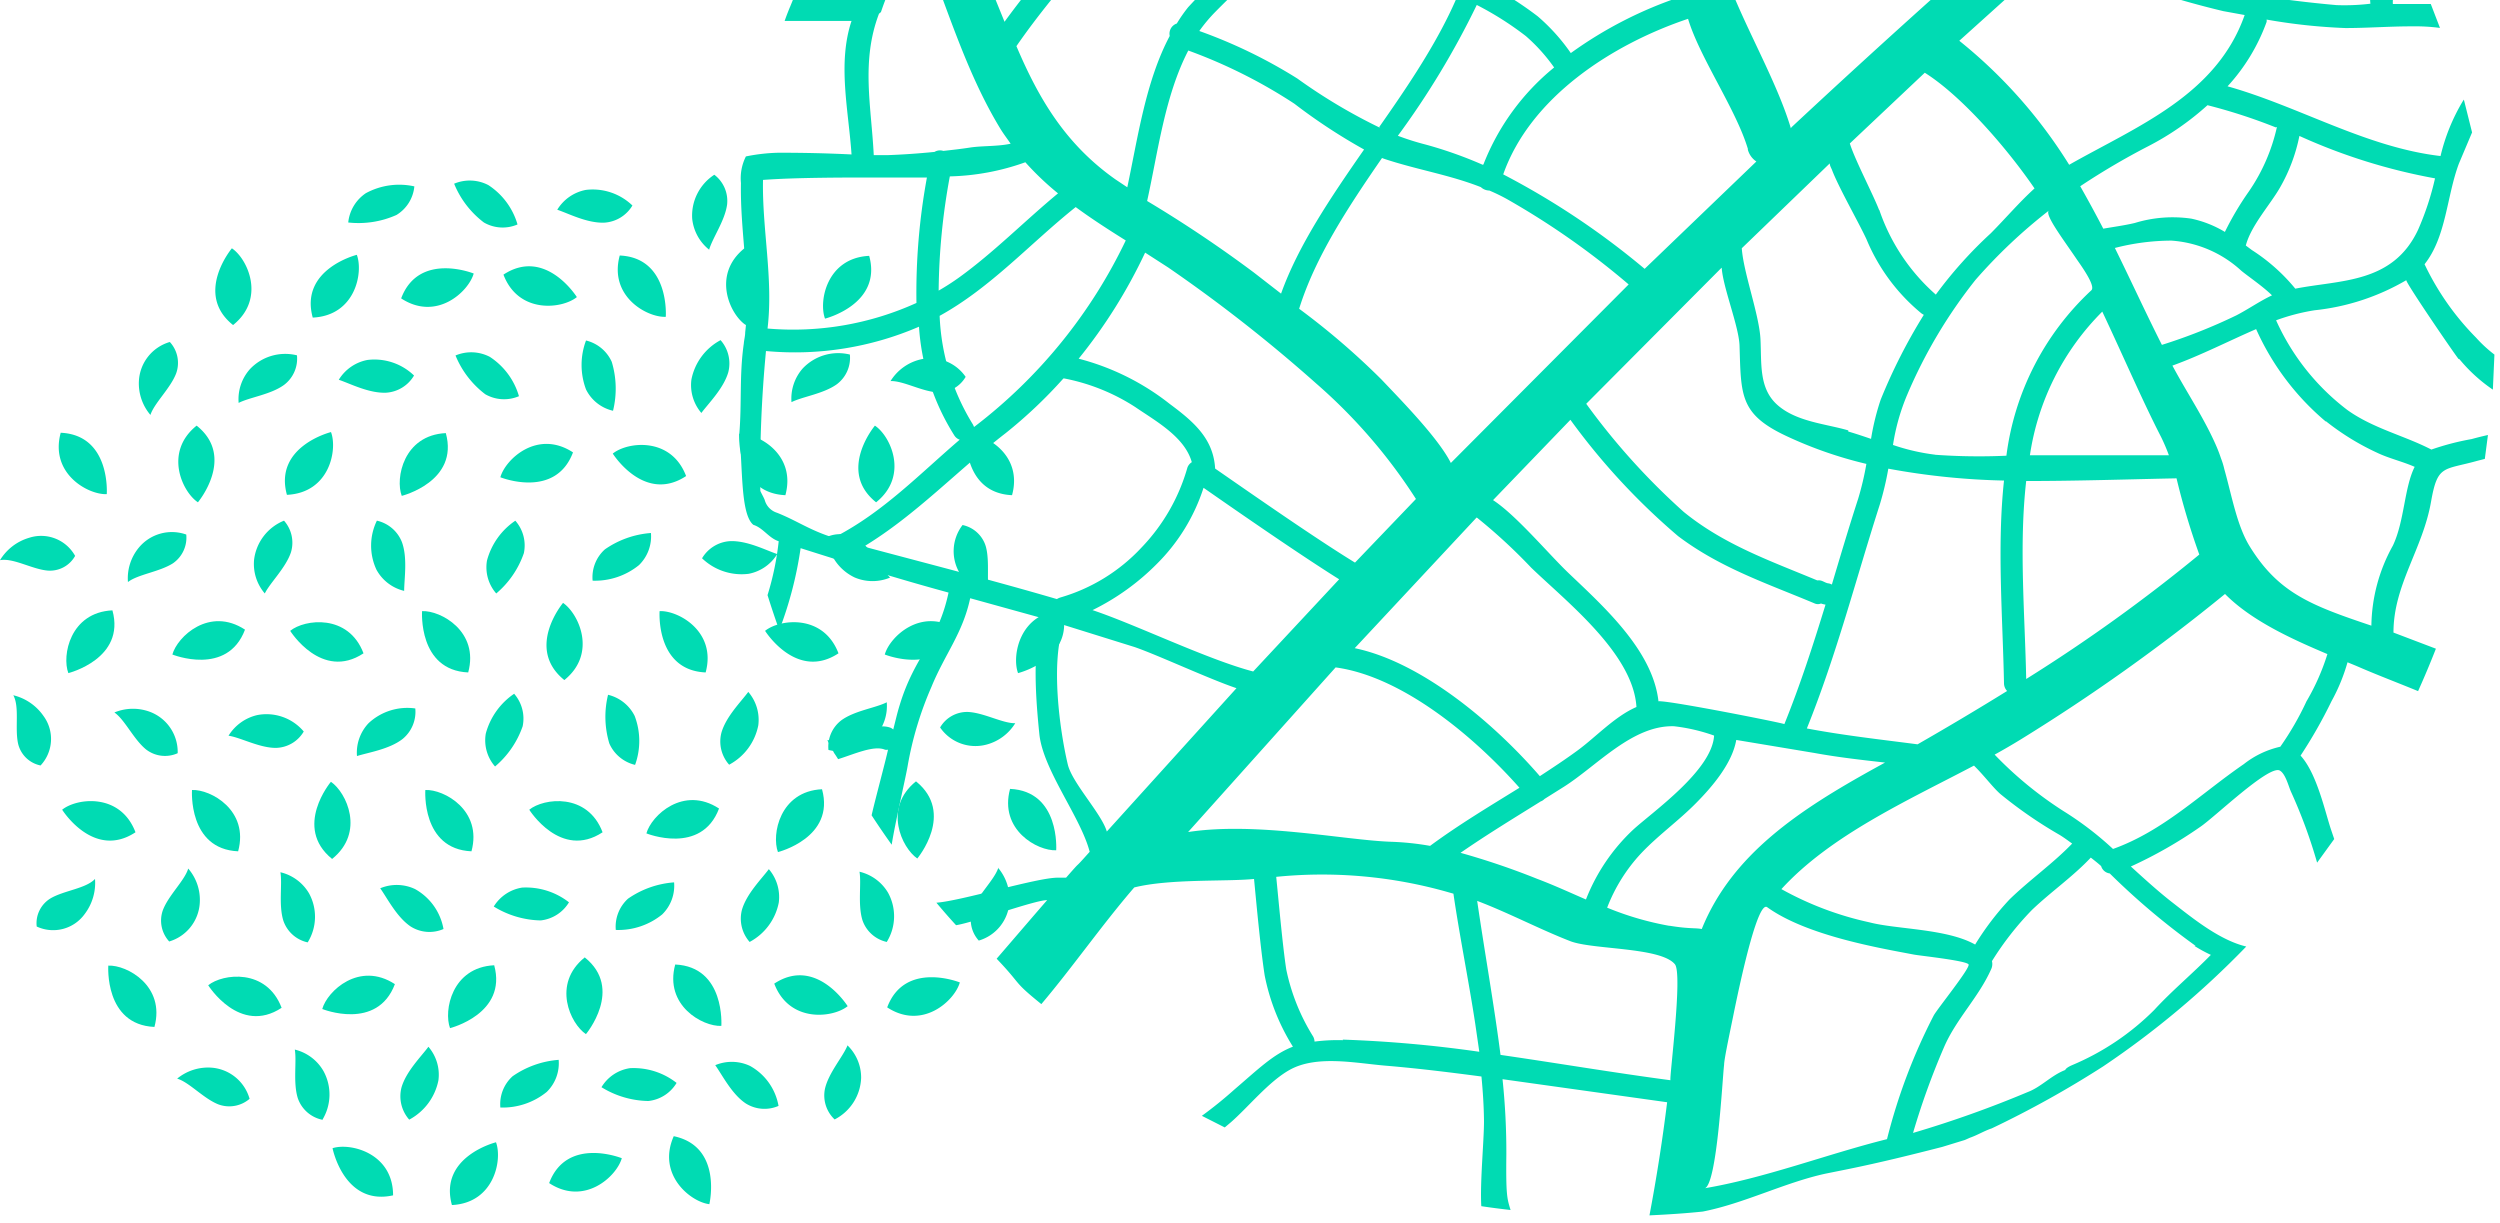
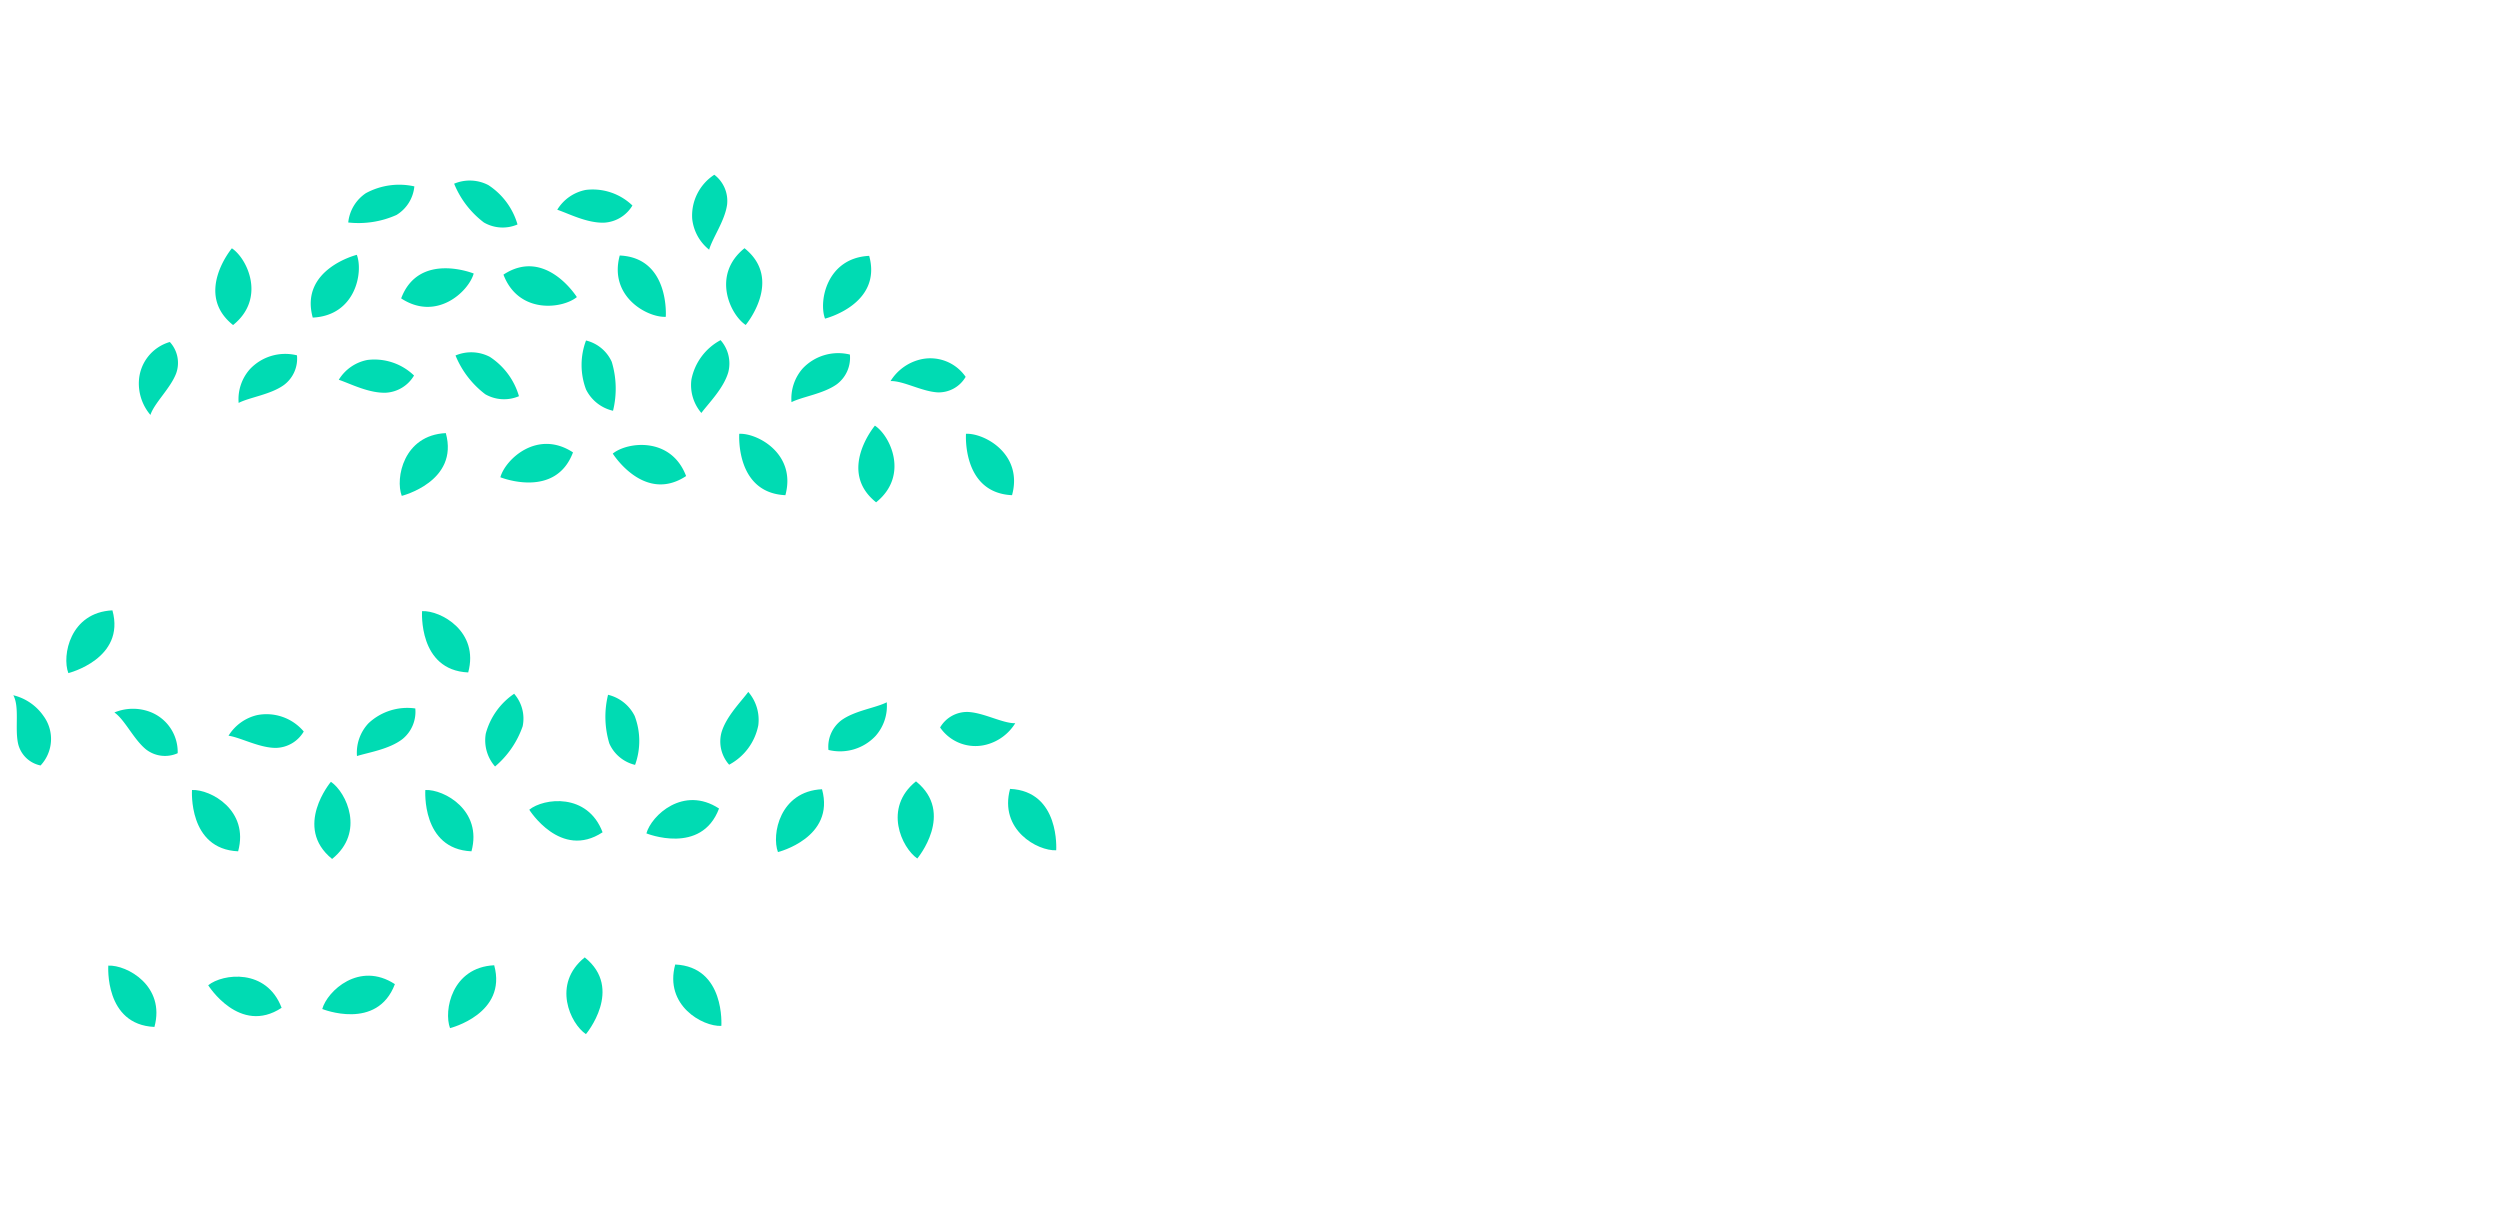
<svg xmlns="http://www.w3.org/2000/svg" width="186" height="91" fill="none">
  <g fill="#00dbb3">
-     <path d="M182.986 26.728a11.94 11.94 0 0 0 2.483 2.262l.116-2.609a9.82 9.82 0 0 1-1.368-1.262c-1.575-1.591-2.87-3.438-3.83-5.461 1.62-2.041 1.641-5.05 2.557-7.491l.978-2.315-.61-2.441-.084.126a14.35 14.35 0 0 0-1.652 4.072c-5.534-.642-10.522-3.693-15.846-5.187a14.21 14.21 0 0 0 2.904-4.787.49.49 0 0 0 0-.179 42.54 42.54 0 0 0 5.871.631c1.547 0 3.157-.116 4.693-.126h.232a14.1 14.1 0 0 1 2.104.116L180.85.298h-2.82c-.084-.81.758-3.009.979-4.125-.358-.737-.737-1.473-1.126-2.21-.263 1.61-1.747 4.209-1.526 6.313a16.06 16.06 0 0 1-2.514.105 88.64 88.64 0 0 1-12.626-2.041c-1.884-.358-4.967-2.241-6.861-2.978l5.072-4.398c2.515 0 15.33 1.473 17.781 1.715a32.73 32.73 0 0 0-.757-1.305c-.316 0-.663-.105-1.052-.137-4.325-.274-9.659-1.883-13.963-1.936l8.418-7.018h.158a63.67 63.67 0 0 0-2.389-2.683l-.168-.221a63.84 63.84 0 0 0-3.935-3.798c-1.692-1.337-3.49-2.533-5.377-3.577-.642-.347-1.262-.726-1.873-1.105l-1.41-.831a19.78 19.78 0 0 0-1.883-.968 22.33 22.33 0 0 1-6.313-4.43 57.07 57.07 0 0 0-1.547-.663c-.61 1.052-1.42 2.336-1.873 3.051-3.461-1.126-6.239-3.367-9.469-4.798l-2.441-.852c-2.536-.684-5.261-2.104-7.912-2.315a64.4 64.4 0 0 0-3.494-.095h-.126c0 3.398.063 7.66.263 11.027a36.99 36.99 0 0 0-5.734-1.357c-.821-.158-1.631-.337-2.452-.442-1.262-.168-2.988.158-4.208-.189-1.631-.484-1.326-3.44-1.6-5.166-.121-.755-.282-1.503-.484-2.241l-1.588.368c.147.6.273 1.2.378 1.81.263 1.641.169 3.325.411 4.945a2.93 2.93 0 0 0 .242 1.115v.168c-.063 2.21-1.053 4.619-1.747 6.723-.452 1.399-.347 3.241-.842 4.661a20.21 20.21 0 0 0-5.04-1.936l-.147-15.393c-.558.2-1.115.421-1.673.642v4.335c-3.514 1.757-7.755 1.978-11.847 1.82-.751.491-1.487.996-2.21 1.515.505 0 1 .074 1.463.084h1.841a27.36 27.36 0 0 1-2.715 6.997c-.41.747-2.336 4.03-3.504 4.114-.926.053-3.714-1.641-4.503-1.978a20.9 20.9 0 0 1-1.989-1.052 36.09 36.09 0 0 0-1.052 1.157c1.463.747 2.936 1.61 4.335 2.178.8.326 1.873 1.052 2.893 1.441a.79.79 0 0 0 .231.442c2.104 2.041 3.63 4.093 3.935 7.092a1.68 1.68 0 0 0 .074.21c-2.609 3.157-5.408 6.239-7.797 9.533L73.99-.22c-1.81-4.409-3.441-8.954-6.103-12.868-.221-.316-.61-.715-.978-1.136a82.59 82.59 0 0 0-1.705 2.42 1.41 1.41 0 0 1-.137.242 7.83 7.83 0 0 1 .747 1.052 33.11 33.11 0 0 1 1.81 4.072 21.16 21.16 0 0 0-3.651 6.313.75.75 0 0 0-.232 0H59.04l-.253.621c-.053.116-.095.231-.147.358a17 17 0 0 0-.263.705h4.977c-1.052 3.157-.221 6.65 0 9.932a105.68 105.68 0 0 0-5.492-.126 13.54 13.54 0 0 0-2.367.274 3.61 3.61 0 0 0-.368 1.978c-.074 3.735.758 7.365.316 11.1 0 .284-.084.579-.105.852-.338 2.369-.138 4.4-.338 6.778.274 2.346.074 5.913 1.052 6.702.736.231 1.136.978 1.883 1.22a21.05 21.05 0 0 1-.831 4.009 75.94 75.94 0 0 0 .873 2.609 28.41 28.41 0 0 0 1.589-6.103c3.64 1.157 7.292 2.294 11.006 3.304-.789 3.704-2.504 4.651-3.63 8.354-.189.6-.326 1.221-.484 1.831-.052-.044-.108-.083-.168-.116-1.305-.526-3.462.926-4.735.915l.505.958c.084.116.179.263.295.452 1.21-.379 2.672-1.052 3.483-.705a.6.6 0 0 0 .231 0c-.179.842-.978 3.788-1.221 4.882a61.52 61.52 0 0 0 1.494 2.188c.242-1.568 1.052-5.04 1.189-5.871.351-2.021.945-3.992 1.768-5.871.999-2.441 2.325-3.977 2.883-6.597l5.398 1.494c-.831 2.273-.495 6.218-.253 8.607.274 2.683 3.072 6.166 3.746 8.764-1.442 1.62-.347.316-1.757 1.926h-.631c-1.557 0-7.155 1.726-9.017 1.862.474.568.958 1.126 1.463 1.673 1.273-.189 5.945-1.894 6.776-1.862-.421.473-3.346 3.883-3.756 4.356 1.947 2.041 1.136 1.61 3.325 3.377 2.283-2.693 4.567-5.966 6.913-8.68 2.672-.663 6.871-.421 8.912-.631.179 1.883.494 5.261.789 7.165.369 1.885 1.083 3.687 2.104 5.313-1.463.568-2.525 1.62-4.367 3.199-.77.689-1.574 1.339-2.409 1.947l1.704.863.474-.4c1.326-1.168 2.809-3.02 4.356-3.883 1.999-1.115 4.883-.505 7.092-.316 2.41.2 4.787.495 7.176.81.105 1.105.179 2.21.189 3.335 0 1.484-.305 4.556-.2 6.313a59.48 59.48 0 0 0 2.178.284c-.273-.884-.347-1.126-.315-4.156.006-1.863-.089-3.724-.284-5.576l12.247 1.715a131.89 131.89 0 0 1-1.315 8.417c1.336-.063 2.662-.147 3.966-.284 3.073-.6 6.092-2.157 9.133-2.82l1.673-.337c2.378-.484 4.672-1.052 7.008-1.652l1.683-.516.379-.168c.578-.2 1.052-.505 1.62-.694a74.84 74.84 0 0 0 8.302-4.619 65.92 65.92 0 0 0 10.637-8.912c-2.03-.484-4.061-2.168-5.597-3.356-1.053-.831-2.031-1.726-2.989-2.599a32.75 32.75 0 0 0 5.146-2.936c1.052-.694 5.082-4.598 5.923-4.209.442.231.663 1.189.853 1.599.775 1.703 1.422 3.461 1.936 5.261l1.273-1.757-.221-.652c-.453-1.326-1.052-4.209-2.283-5.555a35.74 35.74 0 0 0 2.304-4.051 13.66 13.66 0 0 0 1.189-2.893l.663.273c1.515.663 3.061 1.242 4.587 1.873a67.28 67.28 0 0 0 1.326-3.157l-3.157-1.2c0-3.567 2.178-6.187 2.799-9.754.484-2.757.915-2.315 3.462-3.03l.536-.137.232-1.778a25.92 25.92 0 0 0-1.221.305 19.25 19.25 0 0 0-2.988.779c-2.031-1.052-4.303-1.557-6.239-2.936a17.23 17.23 0 0 1-5.314-6.681 15.12 15.12 0 0 1 2.862-.747 17 17 0 0 0 6.829-2.241c-.127.074 3.556 5.461 3.882 5.861m-13.51-17.256c-.383 1.727-1.097 3.364-2.104 4.819-.667.948-1.258 1.947-1.768 2.988a8.13 8.13 0 0 0-2.504-.989c-1.41-.204-2.847-.092-4.208.326-.758.179-1.547.284-2.336.421a94.25 94.25 0 0 0-1.715-3.157 53.27 53.27 0 0 1 5.061-2.978c1.595-.822 3.077-1.848 4.408-3.051a40.91 40.91 0 0 1 5.082 1.652m-26.672 45.896c-2.746-.358-5.503-.663-8.218-1.178 2.22-5.513 3.62-11.016 5.429-16.666a22.29 22.29 0 0 0 .632-2.662 53.12 53.12 0 0 0 8.607.884c-.527 4.924-.095 10.143 0 15.099a.85.85 0 0 0 .231.558c-2.21 1.368-4.44 2.694-6.66 3.967m4.208 1.599c.726.705 1.4 1.62 1.957 2.104a32.51 32.51 0 0 0 4.409 3.041c.326.2.621.421.926.642-1.441 1.494-3.157 2.694-4.651 4.145a20.59 20.59 0 0 0-2.567 3.367c-2.104-1.189-5.85-1.126-7.86-1.652a23.91 23.91 0 0 1-6.555-2.473c3.662-4.009 9.386-6.587 14.341-9.196M90.406 34.861c-.126-2.22-1.589-3.483-3.377-4.808a18.38 18.38 0 0 0-6.776-3.367 38.61 38.61 0 0 0 4.945-7.891l1.715 1.105a112.16 112.16 0 0 1 10.995 8.617 39.97 39.97 0 0 1 7.439 8.607l-4.535 4.735c-2.967-1.82-7.554-5.019-10.406-6.997zm9.227 8.238l-6.397 6.86c-3.409-.894-8.733-3.493-11.953-4.566a17.72 17.72 0 0 0 4.798-3.451 14.05 14.05 0 0 0 3.462-5.65c2.746 1.915 7.249 5.029 10.09 6.807zM80.031 15.407c1.189.873 2.431 1.673 3.725 2.483A38.07 38.07 0 0 1 72.54 31.715l-.074.053a1.19 1.19 0 0 0-.095-.21c-1.5-2.43-2.348-5.206-2.462-8.06 3.819-2.104 6.745-5.398 10.122-8.091zm-10.195 6.218c.027-2.853.305-5.697.831-8.501 1.917-.046 3.815-.401 5.619-1.052.747.835 1.56 1.609 2.431 2.315-2.483 2.052-4.756 4.377-7.365 6.26a18.12 18.12 0 0 1-1.505.968m58.248-1.683c.105 1.484 1.273 4.335 1.326 5.776.116 3.672 0 5.082 3.42 6.702a30.57 30.57 0 0 0 6.018 2.104c-.15.875-.354 1.739-.61 2.588-.684 2.104-1.326 4.272-1.957 6.387a1.37 1.37 0 0 0-.221-.084c-.211 0-.432-.189-.653-.221a.67.67 0 0 0-.21 0c-3.504-1.462-6.913-2.641-9.933-5.093a50.8 50.8 0 0 1-7.26-8.049l10.07-10.122m-20.149 14.51c-.926-1.831-3.63-4.588-5.156-6.197a54.79 54.79 0 0 0-6.124-5.261c1.189-3.819 3.609-7.513 6.166-11.216l.168.063c2.431.81 4.83 1.178 7.187 2.104a.94.94 0 0 0 .631.253 13.92 13.92 0 0 1 1.263.61 58.16 58.16 0 0 1 9.101 6.376l-13.236 13.289m29.576-2.43c-1.694-.495-3.851-.642-5.261-1.883s-1.178-3.093-1.273-4.914-1.273-4.966-1.389-6.755l6.545-6.313c0 .158.094.316.158.463.473 1.273 2.009 3.956 2.577 5.187a14.14 14.14 0 0 0 4.104 5.524l.158.095a41.13 41.13 0 0 0-3.209 6.313 18.14 18.14 0 0 0-.716 2.914c-.558-.189-1.115-.379-1.694-.547m2.294-16.477c-.432-1.136-1.81-3.756-2.178-4.956l5.576-5.261c2.789 1.757 6.166 5.682 8.165 8.607-1.157 1.052-2.104 2.178-3.251 3.335a31.59 31.59 0 0 0-4.093 4.566 14.67 14.67 0 0 1-4.209-6.313m-6.576-6.06c-1.168-3.946-4.156-8.744-5.208-12.542 2.999-1.989 6.871-2.525 10.522-2.441a.94.94 0 0 0 .589 0h.726c2.031.126 6.239 1.052 8.502 1.231-5.051 4.447-10.08 9.007-15.089 13.678m5.829-23.085a39.58 39.58 0 0 0-.989 6.45c-3.651 0-7.365.495-10.521 2.409-1.052-3.925-1.999-7.86-2.683-11.953 1.537-.215 3.043-.617 4.482-1.2 1.178-.494 2.199-1.157 3.356-1.673 2.694-1.2 5.324-.736 7.902.263v.063a23.35 23.35 0 0 0-1.515 5.64m-9.112 24.715a1.54 1.54 0 0 0 .642.915l-8.312 7.986c-3.241-2.719-6.769-5.076-10.522-7.028 2.02-5.734 8.081-9.669 13.752-11.574.863 2.883 3.588 6.755 4.461 9.712m-19.738 1.147a30.87 30.87 0 0 0-4.209-1.494 19.75 19.75 0 0 1-2.104-.663 61.88 61.88 0 0 0 5.871-9.733 23.38 23.38 0 0 1 3.651 2.315 13.01 13.01 0 0 1 2.104 2.336 17.52 17.52 0 0 0-5.261 7.218m-7.681-2.725a41.06 41.06 0 0 1-6.165-3.672 37.27 37.27 0 0 0-7.292-3.535 11.65 11.65 0 0 1 1.189-1.42c1.399-1.42 2.904-2.809 4.367-4.156s3.156-3.798 4.756-4.566a26.48 26.48 0 0 0 2.978.21 1.07 1.07 0 0 0 .179 0c.056.006.112.006.168 0h7.113c.2 5.892-3.504 11.574-7.365 17.077M96.3 7.715a42.39 42.39 0 0 0 5.187 3.409c-2.504 3.598-4.903 7.155-6.176 10.722l-2.02-1.568a93.36 93.36 0 0 0-7.944-5.324c.81-3.662 1.315-7.828 3.062-11.195 2.774 1.009 5.423 2.337 7.891 3.956zm13.573 30.787a40.64 40.64 0 0 1 4.05 3.735c2.631 2.536 7.587 6.397 7.829 10.364-1.621.705-2.999 2.22-4.377 3.23-.916.673-1.863 1.294-2.81 1.915-3.356-3.883-8.754-8.48-13.773-9.522l9.039-9.69m4.755 21.107a.75.75 0 0 0 .327-.2l1.441-.905c2.473-1.568 5.103-4.598 8.196-4.503a13.36 13.36 0 0 1 2.978.694c-.147 2.609-4.63 5.713-6.05 7.029-1.529 1.443-2.718 3.208-3.483 5.166-1.168-.505-2.346-1.052-3.63-1.536-1.864-.748-3.768-1.394-5.702-1.936 1.946-1.347 3.935-2.557 5.944-3.809m8.786-7.439c-.41-3.809-4.103-7.092-6.713-9.585-1.494-1.431-3.872-4.282-5.597-5.408l5.755-5.976a49.63 49.63 0 0 0 8.018 8.659c3.156 2.378 6.639 3.525 10.164 5.008a.59.59 0 0 0 .231.047.6.6 0 0 0 .231-.047 1.77 1.77 0 0 0 .337.084c-.915 2.978-1.862 5.924-3.062 8.891 0-.063-8.417-1.736-9.353-1.704m20.591-18.339a15.63 15.63 0 0 1-3.157-.726 15.66 15.66 0 0 1 1.052-3.725 36.83 36.83 0 0 1 5.093-8.565 38.92 38.92 0 0 1 5.45-5.145c-.326.295 1.052 2.104 2.104 3.661.747 1.052 1.336 2.031 1.052 2.273a20.31 20.31 0 0 0-6.313 12.3 45.41 45.41 0 0 1-5.355-.074m6.828 1.957c3.736 0 7.502-.126 11.185-.2a53.31 53.31 0 0 0 1.694 5.671 122.18 122.18 0 0 1-12.879 9.259c-.094-4.798-.547-9.911 0-14.73zm.274-1.904a19.06 19.06 0 0 1 5.387-10.7c1.568 3.325 2.967 6.586 4.388 9.354a14.02 14.02 0 0 1 .568 1.336h-10.343m9.827-8.207c-1.178-2.325-2.304-4.787-3.503-7.218a16.95 16.95 0 0 1 4.208-.547 8.54 8.54 0 0 1 5.187 2.231c.432.368 1.631 1.178 2.294 1.841-.915.431-1.799 1.052-2.662 1.494a40.71 40.71 0 0 1-5.555 2.199M165.446.834l1.557.284c-2.104 5.987-8.017 8.281-13.057 11.142-2.182-3.517-4.947-6.637-8.175-9.227l7.186-6.471A69.03 69.03 0 0 0 165.478.844m-15.467-6.46c-2.778-.442-7.597-1.336-10.196-1.431h-.073a36.77 36.77 0 0 1 .926-6.029c.378-1.662.547-3.725 1.346-5.261.056-.093.088-.197.095-.305a64.95 64.95 0 0 0 7.081 2.494c2.483.705 6.776 2.578 9.27 3.283l-8.418 7.228m5.377-22.096c3.504 2.104 8.502 5.187 10.922 8.417l-6.313 5.145c-2.599-.631-6.976-2.452-9.47-3.367a40.81 40.81 0 0 1 4.861-10.195zm-9.827-6.313a43.4 43.4 0 0 0 8.417 5.513c-2.138 3.233-3.813 6.75-4.977 10.448-3.419-1.294-6.818-2.673-10.258-3.798l-.358-.105v-.053c1.589-3.946 4.798-8.365 7.186-12.005m-12.394-1.894c3.156 1.389 5.787 3.293 9.112 4.472-1.957 2.936-4.209 5.65-5.524 8.975a1.2 1.2 0 0 0 0 .189c-.955-.057-1.909.109-2.789.484-3.303 1.231-5.997 2.809-9.332 3.514-.242-1.694-.463-3.398-.611-5.166-.399-4.766-.557-10.9-.694-15.783 3.42.284 6.723 1.915 9.869 3.283M125.096-.26c-2.942.975-5.717 2.394-8.228 4.209a14.35 14.35 0 0 0-2.463-2.736c-1.148-.876-2.365-1.657-3.64-2.336a1.34 1.34 0 0 0-.253-.074c.843-2.185 1.226-4.52 1.126-6.86a.91.91 0 0 0 .078-.451.92.92 0 0 0-.151-.432 14.73 14.73 0 0 0-.758-3.22c2.104.537 4.346.621 6.439 1.347a53.94 53.94 0 0 1 5.703 2.651c.652 2.651 1.389 5.261 2.168 7.902m-5.167-27.977a.73.73 0 0 0 .211 0 218.69 218.69 0 0 0 .736 8.638 82.46 82.46 0 0 0 1.579 9.301 33.93 33.93 0 0 0-4.346-2.01 10.17 10.17 0 0 0-1.105-.337c-.463-2.578-1.441-4.987-1.936-7.555-.61-3.157-1.231-6.502-1.567-9.68a32.97 32.97 0 0 1 6.418 1.641m-14.93 4.061a32.44 32.44 0 0 0 1.62-6.039 39.62 39.62 0 0 0 4.072 0c.358 0 .747.095 1.115.158.305 2.936.873 5.913 1.357 8.817s1.579 5.471 2.105 8.249a18.42 18.42 0 0 1-3.809-1.052c-1.357-.537-2.841-.526-4.061-1.441-1.26-.973-2.455-2.027-3.578-3.157.674-1.683.61-3.767 1.158-5.492m-6.04 5.261a22.15 22.15 0 0 1 5.261 2.588c1.61 1.242 2.672 2.515 4.493 3.388.547 1.154.929 2.38 1.136 3.64h-6.944a1.07 1.07 0 0 0-.179 0c-.056-.006-.112-.006-.168 0-4.977 0-8.744-1.305-11.858-5.345l-.063-.053c.852-.757 1.757-1.473 2.767-2.209.842-.61 2.904-2.851 3.798-3.241-.473.274 1.336 1.052 1.799 1.231M80.21-15.864c.41-.495.821-1.368 1.052-1.62a22.19 22.19 0 0 0 2.104-2.683c1.467-2.536 2.545-5.278 3.199-8.133a.9.9 0 0 0 0-.232 24.26 24.26 0 0 0 9.08-1.61l.095 8.996v.105c-.295 1.652-4.619 3.683-5.913 4.63-1.846 1.518-3.441 3.318-4.724 5.334-.379.495-.779.989-1.178 1.484-.602-2.414-1.883-4.605-3.693-6.313m6.313 5.766a29.25 29.25 0 0 1 2.936-3.43c1.943 2.58 4.696 4.433 7.818 5.261-1.305 1.136-2.462 2.746-3.63 3.83A56.37 56.37 0 0 0 88.406.529a11 11 0 0 0-.852 1.221.8.8 0 0 0-.526.926c-1.789 3.367-2.367 7.544-3.157 11.258l-.884-.589c-3.746-2.641-5.724-6.05-7.365-9.911 3.272-4.745 7.555-8.975 10.964-13.594M65.543.897a21.45 21.45 0 0 1 2.83-5.577c1.978 4.808 3.388 9.901 6.092 14.32.231.368.484.694.726 1.052-.947.21-2.104.147-3.009.284-.673.105-1.336.179-1.999.252a.78.78 0 0 0-.334-.035c-.113.013-.221.05-.318.109-1.168.116-2.336.2-3.535.242h-.989c-.179-3.63-.957-6.976.389-10.522m-8.617 12.363c2.431-.179 5.955-.179 8.491-.179h3.693a47.35 47.35 0 0 0-.779 9.333 22.19 22.19 0 0 1-11.079 1.904c.442-3.693-.41-7.365-.337-11.058m5.261 26.62c-1.757-.537-2.704-1.252-4.209-1.852a1.37 1.37 0 0 1-.926-.957c-.063-.179-.326-.631-.326-.684a95.19 95.19 0 0 1 .421-10.395c3.887.361 7.801-.262 11.384-1.81a17.22 17.22 0 0 0 2.63 8.091.76.76 0 0 0 .4.316c-2.988 2.557-5.671 5.366-9.238 7.218a.75.75 0 0 0-.095.074m2.21.652c3.872-2.346 6.955-5.661 10.522-8.417a35.08 35.08 0 0 0 4.314-4.082h.074c1.877.364 3.667 1.085 5.271 2.125 1.536 1.052 3.683 2.22 4.209 4.103a.79.79 0 0 0-.326.4 14.17 14.17 0 0 1-3.43 5.966 13.3 13.3 0 0 1-5.997 3.693 1.05 1.05 0 0 0-.284.126c-4.777-1.399-9.596-2.63-14.394-3.914m18.118 21.243c-.368-1.336-2.588-3.641-2.914-5.029-.621-2.63-1.284-7.639-.295-10.374l5.261 1.641c1.715.589 5.629 2.41 7.586 3.062l-9.68 10.701m6.082 0L99.37 49.655c5.008.684 10.353 5.198 13.678 8.954-2.241 1.389-4.514 2.746-6.65 4.324-.956-.17-1.922-.272-2.893-.305-3.462-.116-10.017-1.505-15.099-.726m11.5 15.488a13.37 13.37 0 0 0-2.104.105.85.85 0 0 0-.105-.379 15.23 15.23 0 0 1-1.999-4.987c-.273-1.778-.568-5.103-.747-6.892 4.317-.433 8.677-.04 12.847 1.157l.337.095c.441 3.041 1.157 6.608 1.62 9.659l.305 2.104c-3.365-.486-6.755-.788-10.153-.905m24.357 3.02c-4.208-.558-8.417-1.273-12.626-1.883-.463-3.64-1.199-7.765-1.736-11.458 2.357.894 4.63 2.104 6.934 2.999 1.673.642 6.713.431 7.776 1.715.599.716-.442 8.607-.327 8.628m-.105-11.49a22.4 22.4 0 0 1-4.608-1.347 12.47 12.47 0 0 1 2.535-4.051c1.263-1.336 2.789-2.42 4.083-3.735 1.126-1.136 2.683-2.915 2.988-4.693l5.808.968c1.725.316 3.472.515 5.261.715l-.705.389c-5.713 3.156-10.68 6.439-12.931 11.995-.484-.095-.905 0-2.389-.242m2.589 19.539c.947-.168 1.346-8.354 1.462-9.186 0-.358.295-1.778.652-3.514.737-3.651 1.905-8.702 2.557-8.218 2.925 2.104 8.26 3.02 10.922 3.525.442.084 3.945.452 4.061.736s-2.315 3.283-2.599 3.798a42.53 42.53 0 0 0-3.472 9.196c-4.472 1.115-9.101 2.914-13.678 3.672m36.542-18.055c.394.252.805.477 1.231.673-1.368 1.399-2.904 2.672-4.209 4.093a19.07 19.07 0 0 1-6.124 4.114c-.189.084-.441.21-.505.358-1.052.41-1.788 1.263-2.788 1.641-2.785 1.172-5.634 2.187-8.533 3.041a55.21 55.21 0 0 1 2.304-6.376c.905-2.104 2.578-3.714 3.504-5.797a.9.9 0 0 0 .063-.61 22.39 22.39 0 0 1 2.978-3.809c1.41-1.347 3.041-2.473 4.377-3.893.263.21.526.41.768.631a.77.77 0 0 0 .239.37c.114.097.254.159.403.178 1.984 1.96 4.12 3.762 6.386 5.387m8.27-18.234a21.97 21.97 0 0 1-1.967 3.419 6.79 6.79 0 0 0-2.715 1.294c-3.23 2.22-5.976 4.966-9.732 6.313a24.06 24.06 0 0 0-3.672-2.809 27.97 27.97 0 0 1-5.135-4.209c.684-.379 1.336-.758 1.968-1.147a140.4 140.4 0 0 0 15.172-10.806c1.967 1.989 4.977 3.356 7.618 4.472a16.8 16.8 0 0 1-1.537 3.483m1.421-20.812a18.64 18.64 0 0 0 3.809 2.346c.873.421 1.894.652 2.799 1.052-.779 1.547-.758 4.051-1.621 5.861-1.02 1.821-1.569 3.868-1.599 5.955-4.482-1.505-6.902-2.42-9.049-5.892-.957-1.547-1.336-3.788-1.894-5.755a5.44 5.44 0 0 0-.242-.789 11.64 11.64 0 0 0-.347-.915c-.915-2.104-2.188-3.967-3.272-5.997 2.104-.758 4.209-1.841 6.229-2.715 1.186 2.656 2.96 5.009 5.187 6.881m-2.273-9.89a13.78 13.78 0 0 0-3.23-2.872l-.452-.337c.389-1.494 1.82-3.041 2.556-4.335a12.69 12.69 0 0 0 1.431-3.819 43.02 43.02 0 0 0 10.091 3.156 20.98 20.98 0 0 1-1.263 3.83c-1.883 4.009-5.776 3.714-9.133 4.377zM24.626 32.146s-4.274 1.065-3.279 4.67c3.19-.153 3.771-3.375 3.279-4.67zm.115 53.279s.849 4.319 4.504 3.509c0-3.158-3.19-3.93-4.504-3.509zm12.161-.44s-4.274 1.065-3.279 4.67c3.152-.153 3.764-3.375 3.279-4.67zm9.359 1.186s-4.09-1.652-5.404 1.85c2.641 1.735 5.034-.517 5.404-1.85zm6.514 3.42s1.014-4.287-2.648-5.059c-1.276 2.877 1.276 4.9 2.648 5.059zm-34.197-7.847c-.315.274-.699.457-1.11.531a2.32 2.32 0 0 1-1.225-.11c-1.11-.44-2.169-1.652-3.062-1.914a3.62 3.62 0 0 1 2.552-.817 3.19 3.19 0 0 1 2.839 2.329m5.391 1.544a2.45 2.45 0 0 1-1.806-1.601c-.364-1.168-.07-2.724-.223-3.617a3.37 3.37 0 0 1 2.131 1.595 3.62 3.62 0 0 1-.096 3.656m6.476-.039a2.63 2.63 0 0 1-.574-2.392c.345-1.199 1.467-2.303 2.003-3.03a3.19 3.19 0 0 1 .746 2.488 4.25 4.25 0 0 1-2.175 2.935zm6.782-.9a2.8 2.8 0 0 1 .912-2.329 6.9 6.9 0 0 1 3.426-1.219 2.99 2.99 0 0 1-.176 1.292c-.153.412-.396.786-.711 1.094-.973.791-2.199 1.203-3.452 1.161zm7.522-1.512a2.97 2.97 0 0 1 .9-.947c.367-.245.782-.405 1.218-.47a5.18 5.18 0 0 1 3.471 1.097 2.79 2.79 0 0 1-2.105 1.346c-1.233-.022-2.436-.377-3.483-1.027zm8.466-1.64a3.19 3.19 0 0 1 2.59.057c.552.307 1.029.733 1.395 1.247s.613 1.104.723 1.726a2.61 2.61 0 0 1-2.45-.191c-1.034-.695-1.735-2.105-2.259-2.839zm9.832-1.48a3.35 3.35 0 0 1 .761 1.11c.176.418.264.867.26 1.32a3.62 3.62 0 0 1-1.971 3.088 2.45 2.45 0 0 1-.715-2.303c.281-1.187 1.34-2.373 1.665-3.19" />
    <use href="#B" />
    <path d="M15.491 73.303s2.335 3.739 5.461 1.678c-1.123-2.96-4.377-2.552-5.461-1.678zm8.485 1.767s4.083 1.652 5.404-1.85c-2.648-1.729-5.034.517-5.404 1.85zm9.506 1.423s4.275-1.065 3.286-4.677c-3.158.153-3.771 3.381-3.286 4.677zm10.112.447s2.833-3.375-.089-5.71c-2.463 1.978-1.065 4.944.089 5.71z" />
    <use href="#C" />
-     <path d="M63.066 74.86s-2.335-3.739-5.461-1.678c1.123 2.954 4.377 2.552 5.461 1.678zm8.345-1.767s-4.09-1.646-5.404 1.856c2.641 1.729 5.034-.523 5.404-1.856zm2.839-8.537a3.63 3.63 0 0 1 .855 2.552 3.19 3.19 0 0 1-2.284 2.871 2.3 2.3 0 0 1-.46-2.329c.427-1.11 1.62-2.188 1.914-3.088m-10.329.294a3.37 3.37 0 0 1 2.125 1.563 3.63 3.63 0 0 1-.096 3.662c-.413-.091-.796-.287-1.112-.568a2.47 2.47 0 0 1-.693-1.039c-.364-1.161-.07-2.724-.223-3.617zm-6.744-.191a3.19 3.19 0 0 1 .74 2.482c-.12.62-.378 1.205-.753 1.712a4.24 4.24 0 0 1-1.416 1.222 2.62 2.62 0 0 1-.584-1.121c-.1-.415-.097-.85.01-1.265.344-1.199 1.461-2.303 2.003-3.03zm-7.049.982a2.99 2.99 0 0 1-.176 1.292c-.153.412-.396.786-.71 1.094a5.18 5.18 0 0 1-3.452 1.155c-.038-.432.025-.867.183-1.271a2.81 2.81 0 0 1 .729-1.057 6.88 6.88 0 0 1 3.426-1.212zm-7.822 1.487c-.224.371-.53.686-.895.919a2.82 2.82 0 0 1-1.21.427 6.89 6.89 0 0 1-3.49-1.034c.23-.375.538-.695.904-.939s.78-.404 1.215-.471a5.2 5.2 0 0 1 3.477 1.097zm-9.334 1.984a2.61 2.61 0 0 1-2.45-.191c-1.034-.702-1.735-2.105-2.259-2.839a3.19 3.19 0 0 1 2.59.058 4.24 4.24 0 0 1 1.395 1.247c.366.514.613 1.104.723 1.726zm-10.106.995a2.46 2.46 0 0 1-1.112-.564 2.47 2.47 0 0 1-.693-1.037c-.37-1.168-.07-2.731-.223-3.617a3.37 3.37 0 0 1 1.222.565 3.38 3.38 0 0 1 .903.998 3.62 3.62 0 0 1-.096 3.656zm-10.31-.076a2.3 2.3 0 0 1-.46-2.329c.428-1.117 1.62-2.195 1.882-3.088a3.57 3.57 0 0 1 .861 2.552 3.19 3.19 0 0 1-2.284 2.877m-5.511-4.657a3.83 3.83 0 0 1-.772 2.616 2.89 2.89 0 0 1-3.566.925c-.047-.41.025-.826.208-1.197a2.16 2.16 0 0 1 .82-.896c1.008-.593 2.635-.727 3.311-1.448zm-2.444-5.149s2.335 3.739 5.455 1.678c-1.123-2.96-4.377-2.552-5.455-1.678z" />
    <use href="#B" x="6.227" y="-13.066" />
    <path d="M24.62 58.164s-2.833 3.375.089 5.742c2.469-1.984 1.066-4.951-.089-5.742z" />
    <use href="#B" x="23.587" y="-13.066" />
    <path d="M39.377 60.243s2.335 3.739 5.455 1.678c-1.117-2.96-4.377-2.552-5.455-1.678zm8.715 1.761s4.09 1.652 5.404-1.85c-2.648-1.729-5.034.517-5.404 1.85zm9.787 1.391s4.275-1.065 3.279-4.676c-3.152.153-3.764 3.381-3.279 4.676zm10.367.479s2.833-3.375-.096-5.742c-2.463 1.978-1.059 4.944.096 5.742z" />
    <use href="#C" x="24.913" y="-13.066" />
    <path d="M75.539 53.8a3.59 3.59 0 0 1-2.156 1.601 3.19 3.19 0 0 1-3.439-1.276 2.31 2.31 0 0 1 .878-.863c.365-.203.778-.304 1.196-.292 1.193.057 2.59.861 3.522.836m-9.565-1.557a3.36 3.36 0 0 1-.829 2.501c-.439.47-.996.815-1.613.999a3.62 3.62 0 0 1-1.896.047 2.47 2.47 0 0 1 .97-2.214c.989-.715 2.552-.912 3.369-1.333zm-10.304-.772a3.19 3.19 0 0 1 .747 2.482c-.12.62-.378 1.205-.753 1.713s-.859.925-1.416 1.222a2.6 2.6 0 0 1-.587-1.121 2.59 2.59 0 0 1 .013-1.265c.344-1.199 1.461-2.303 1.997-3.03zm-10.45.211a2.99 2.99 0 0 1 1.997 1.576c.447 1.171.459 2.464.032 3.643a2.8 2.8 0 0 1-1.144-.57c-.333-.276-.596-.624-.77-1.019a6.87 6.87 0 0 1-.096-3.63m-6.992-.077c.286.327.493.717.604 1.137s.122.861.034 1.287a6.86 6.86 0 0 1-2.054 2.992 2.95 2.95 0 0 1-.622-1.147c-.119-.424-.142-.869-.067-1.303.326-1.212 1.078-2.265 2.118-2.967m-7.363 1.099a2.61 2.61 0 0 1-.938 2.265c-.983.772-2.552 1.008-3.401 1.276a3.19 3.19 0 0 1 .861-2.443 4.22 4.22 0 0 1 1.614-.944 4.23 4.23 0 0 1 1.863-.154zm-8.3 1.716c-.213.364-.517.668-.881.881a2.46 2.46 0 0 1-1.199.337c-1.225 0-2.616-.772-3.515-.906a3.42 3.42 0 0 1 2.144-1.537c.632-.121 1.285-.071 1.892.144s1.145.588 1.56 1.081zm-9.379 1.614a2.31 2.31 0 0 1-1.216.186c-.415-.049-.808-.211-1.138-.467-.925-.753-1.582-2.22-2.354-2.75a3.61 3.61 0 0 1 2.686-.032 3.19 3.19 0 0 1 2.022 3.062zM.989 51.726a3.83 3.83 0 0 1 2.252 1.55c.397.543.592 1.207.551 1.878s-.315 1.307-.774 1.797a2.16 2.16 0 0 1-1.073-.565c-.296-.287-.504-.654-.598-1.055-.255-1.148.121-2.737-.357-3.605z" />
    <use href="#D" />
-     <path d="M12.824 48.696s4.083 1.652 5.404-1.85c-2.648-1.735-5.034.517-5.404 1.85zm8.766-1.761s2.335 3.732 5.455 1.672c-1.116-2.954-4.377-2.552-5.455-1.672z" />
    <use href="#B" x="23.344" y="-26.374" />
-     <path d="M41.891 44.855s-2.833 3.375.096 5.742c2.463-1.984 1.059-4.951-.096-5.742zm7.183.613s-.313 4.396 3.426 4.562c.829-3.05-2.048-4.625-3.426-4.562zm7.848 1.467s2.335 3.732 5.461 1.672c-1.123-2.954-4.377-2.552-5.461-1.672zm8.906 1.761s4.089 1.652 5.404-1.85c-2.648-1.735-5.034.517-5.404 1.85zm9.915 1.384s4.275-1.065 3.279-4.67c-3.152.153-3.764 3.375-3.279 4.67zm-2.099-5.793a3.6 3.6 0 0 1-2.188-1.557 3.19 3.19 0 0 1 .159-3.668 2.3 2.3 0 0 1 1.092.566 2.29 2.29 0 0 1 .643 1.048c.313 1.155 0 2.731.294 3.611zm-7.408-1.32c-.418.176-.867.267-1.321.267s-.903-.091-1.321-.267a3.63 3.63 0 0 1-2.073-3.018c.388-.17.813-.238 1.234-.195a2.46 2.46 0 0 1 1.171.438c.983.721 1.659 2.156 2.31 2.794m-8.408-1.768a3.19 3.19 0 0 1-2.131 1.474c-.627.078-1.263.014-1.863-.186s-1.146-.531-1.602-.969a2.61 2.61 0 0 1 .887-.9 2.59 2.59 0 0 1 1.206-.376c1.276-.045 2.648.676 3.503.963m-9.398-1.575c.038.44-.022.882-.175 1.296a2.99 2.99 0 0 1-.712 1.097 5.2 5.2 0 0 1-3.452 1.161 2.78 2.78 0 0 1 .18-1.273c.158-.404.409-.766.733-1.056 1.012-.706 2.195-1.127 3.426-1.218m-10.093-.919a2.78 2.78 0 0 1 .638 2.418c-.402 1.166-1.112 2.202-2.054 2.999a2.95 2.95 0 0 1-.622-1.147c-.119-.424-.142-.869-.067-1.303.323-1.211 1.073-2.265 2.112-2.967m-10.304 0c.417.094.805.288 1.13.566a2.62 2.62 0 0 1 .733 1.029c.428 1.174.172 2.724.166 3.63a3.19 3.19 0 0 1-2.061-1.576 4.23 4.23 0 0 1-.397-1.828 4.24 4.24 0 0 1 .429-1.821zm-6.91 0a2.47 2.47 0 0 1 .517 2.354c-.389 1.161-1.544 2.252-1.946 3.062-.296-.344-.518-.743-.655-1.175a3.37 3.37 0 0 1-.142-1.338 3.6 3.6 0 0 1 2.227-2.903zm-7.273 1.02a2.32 2.32 0 0 1-.201 1.215c-.175.38-.45.705-.794.941-1.002.638-2.603.817-3.343 1.391a3.58 3.58 0 0 1 .804-2.552 3.19 3.19 0 0 1 3.534-.982M0 41.678a3.78 3.78 0 0 1 2.163-1.665 2.89 2.89 0 0 1 3.426 1.346 2.14 2.14 0 0 1-.869.85c-.366.193-.78.277-1.192.241-1.161-.109-2.552-.957-3.528-.772zm7.943-4.913s.313-4.396-3.426-4.568c-.829 3.05 2.048 4.625 3.426 4.568zm6.782.606s2.833-3.375-.096-5.704c-2.463 1.978-1.059 4.944.096 5.704z" />
    <use href="#D" x="24.805" y="-13.187" />
    <path d="M37.227 35.508s4.09 1.652 5.404-1.85c-2.648-1.735-5.034.517-5.404 1.85zm8.364-1.76s2.335 3.732 5.455 1.671c-1.116-2.954-4.377-2.552-5.455-1.671zm9.41-1.474s-.306 4.396 3.432 4.568c.829-3.05-2.048-4.626-3.432-4.568zm10.093-.606s-2.833 3.375.089 5.704c2.463-1.978 1.065-4.944-.089-5.704zm6.776.606s-.306 4.396 3.426 4.568c.836-3.05-2.042-4.626-3.426-4.568zm-5.621-3.911a3.61 3.61 0 0 1 2.156-1.601 3.19 3.19 0 0 1 3.439 1.276 2.31 2.31 0 0 1-.878.863c-.365.203-.778.304-1.196.292-1.193-.064-2.552-.868-3.522-.842m-7.361 1.569a3.4 3.4 0 0 1 .829-2.501 3.63 3.63 0 0 1 3.515-1.04c.042.42-.026.844-.195 1.231s-.437.723-.774.977c-.995.715-2.552.919-3.375 1.333zm-6.706.804a3.19 3.19 0 0 1-.74-2.482c.12-.62.378-1.205.753-1.713s.859-.925 1.416-1.222a2.61 2.61 0 0 1 .584 1.122c.1.416.097.85-.01 1.265-.345 1.199-1.461 2.303-2.003 3.031zm-6.584-.166a2.98 2.98 0 0 1-1.997-1.582 5.18 5.18 0 0 1 0-3.643 2.83 2.83 0 0 1 1.141.572c.332.275.596.623.773 1.016a6.89 6.89 0 0 1 .096 3.637m-7.005-1.079c-.4.17-.834.246-1.268.22a2.82 2.82 0 0 1-1.233-.367 6.89 6.89 0 0 1-2.214-2.884 2.99 2.99 0 0 1 1.287-.235c.441.018.873.133 1.265.337 1.051.684 1.821 1.724 2.169 2.928m-7.809-1.536a2.6 2.6 0 0 1-.887.9 2.59 2.59 0 0 1-1.206.376c-1.276.045-2.648-.676-3.503-.963a3.19 3.19 0 0 1 2.131-1.474c.627-.078 1.263-.014 1.863.186a4.24 4.24 0 0 1 1.601.969m-8.707-1.5c.043.42-.024.845-.194 1.232s-.437.723-.776.976c-.989.715-2.552.912-3.369 1.333a3.37 3.37 0 0 1 .829-2.501c.439-.471.996-.816 1.613-.998a3.62 3.62 0 0 1 1.896-.042zm-9.449-.982a2.3 2.3 0 0 1 .46 2.329c-.428 1.117-1.62 2.195-1.914 3.088-.603-.709-.909-1.623-.855-2.552a3.19 3.19 0 0 1 2.284-2.871m4.632-6.974s-2.833 3.381.089 5.71c2.463-1.978 1.065-4.945-.089-5.71z" />
    <path d="M26.547 18.959s-4.274 1.066-3.279 4.67c3.19-.153 3.771-3.375 3.279-4.67zm8.696 1.391s-4.083-1.652-5.397 1.85c2.641 1.735 5.027-.517 5.397-1.85zm7.675 1.754s-2.335-3.732-5.461-1.671c1.123 2.954 4.377 2.552 5.461 1.671zm6.616 1.468s.313-4.396-3.426-4.562c-.829 3.05 2.048 4.626 3.426 4.562zm5.946.606s2.833-3.375-.089-5.71c-2.469 1.984-1.065 4.951.089 5.71zm5.901-.472s4.275-1.065 3.286-4.67c-3.158.153-3.77 3.375-3.286 4.67zm-8.606-5.117a3.39 3.39 0 0 1-1.276-2.322c-.04-.642.091-1.282.381-1.856s.726-1.061 1.265-1.41c.337.256.602.595.769.985s.229.815.182 1.236c-.166 1.212-1.097 2.495-1.34 3.369m-11.299-2.982a3.19 3.19 0 0 1 2.131-1.48 4.25 4.25 0 0 1 1.863.19c.599.201 1.146.533 1.601.971a2.62 2.62 0 0 1-2.099 1.276c-1.276.045-2.641-.676-3.496-.963m-7.675-1.933c.407-.172.846-.253 1.288-.235s.873.133 1.264.337c1.051.684 1.821 1.724 2.169 2.928-.399.172-.834.249-1.268.223a2.79 2.79 0 0 1-1.233-.37 6.87 6.87 0 0 1-2.214-2.884m-2.96.199a2.8 2.8 0 0 1-.412 1.219c-.23.368-.544.679-.915.905a6.91 6.91 0 0 1-3.592.561 2.99 2.99 0 0 1 .413-1.238c.227-.377.535-.699.901-.944a5.2 5.2 0 0 1 3.605-.504z" />
  </g>
  <defs>
    <path id="B" d="M8.058 71.842s-.306 4.396 3.432 4.562c.829-3.05-2.048-4.625-3.432-4.562z" />
    <path id="C" d="M53.668 76.327s.306-4.396-3.432-4.568c-.829 3.05 2.048 4.632 3.432 4.568z" />
    <path id="D" d="M5.085 50.08s4.275-1.065 3.279-4.67c-3.158.153-3.771 3.375-3.279 4.67z" />
  </defs>
</svg>